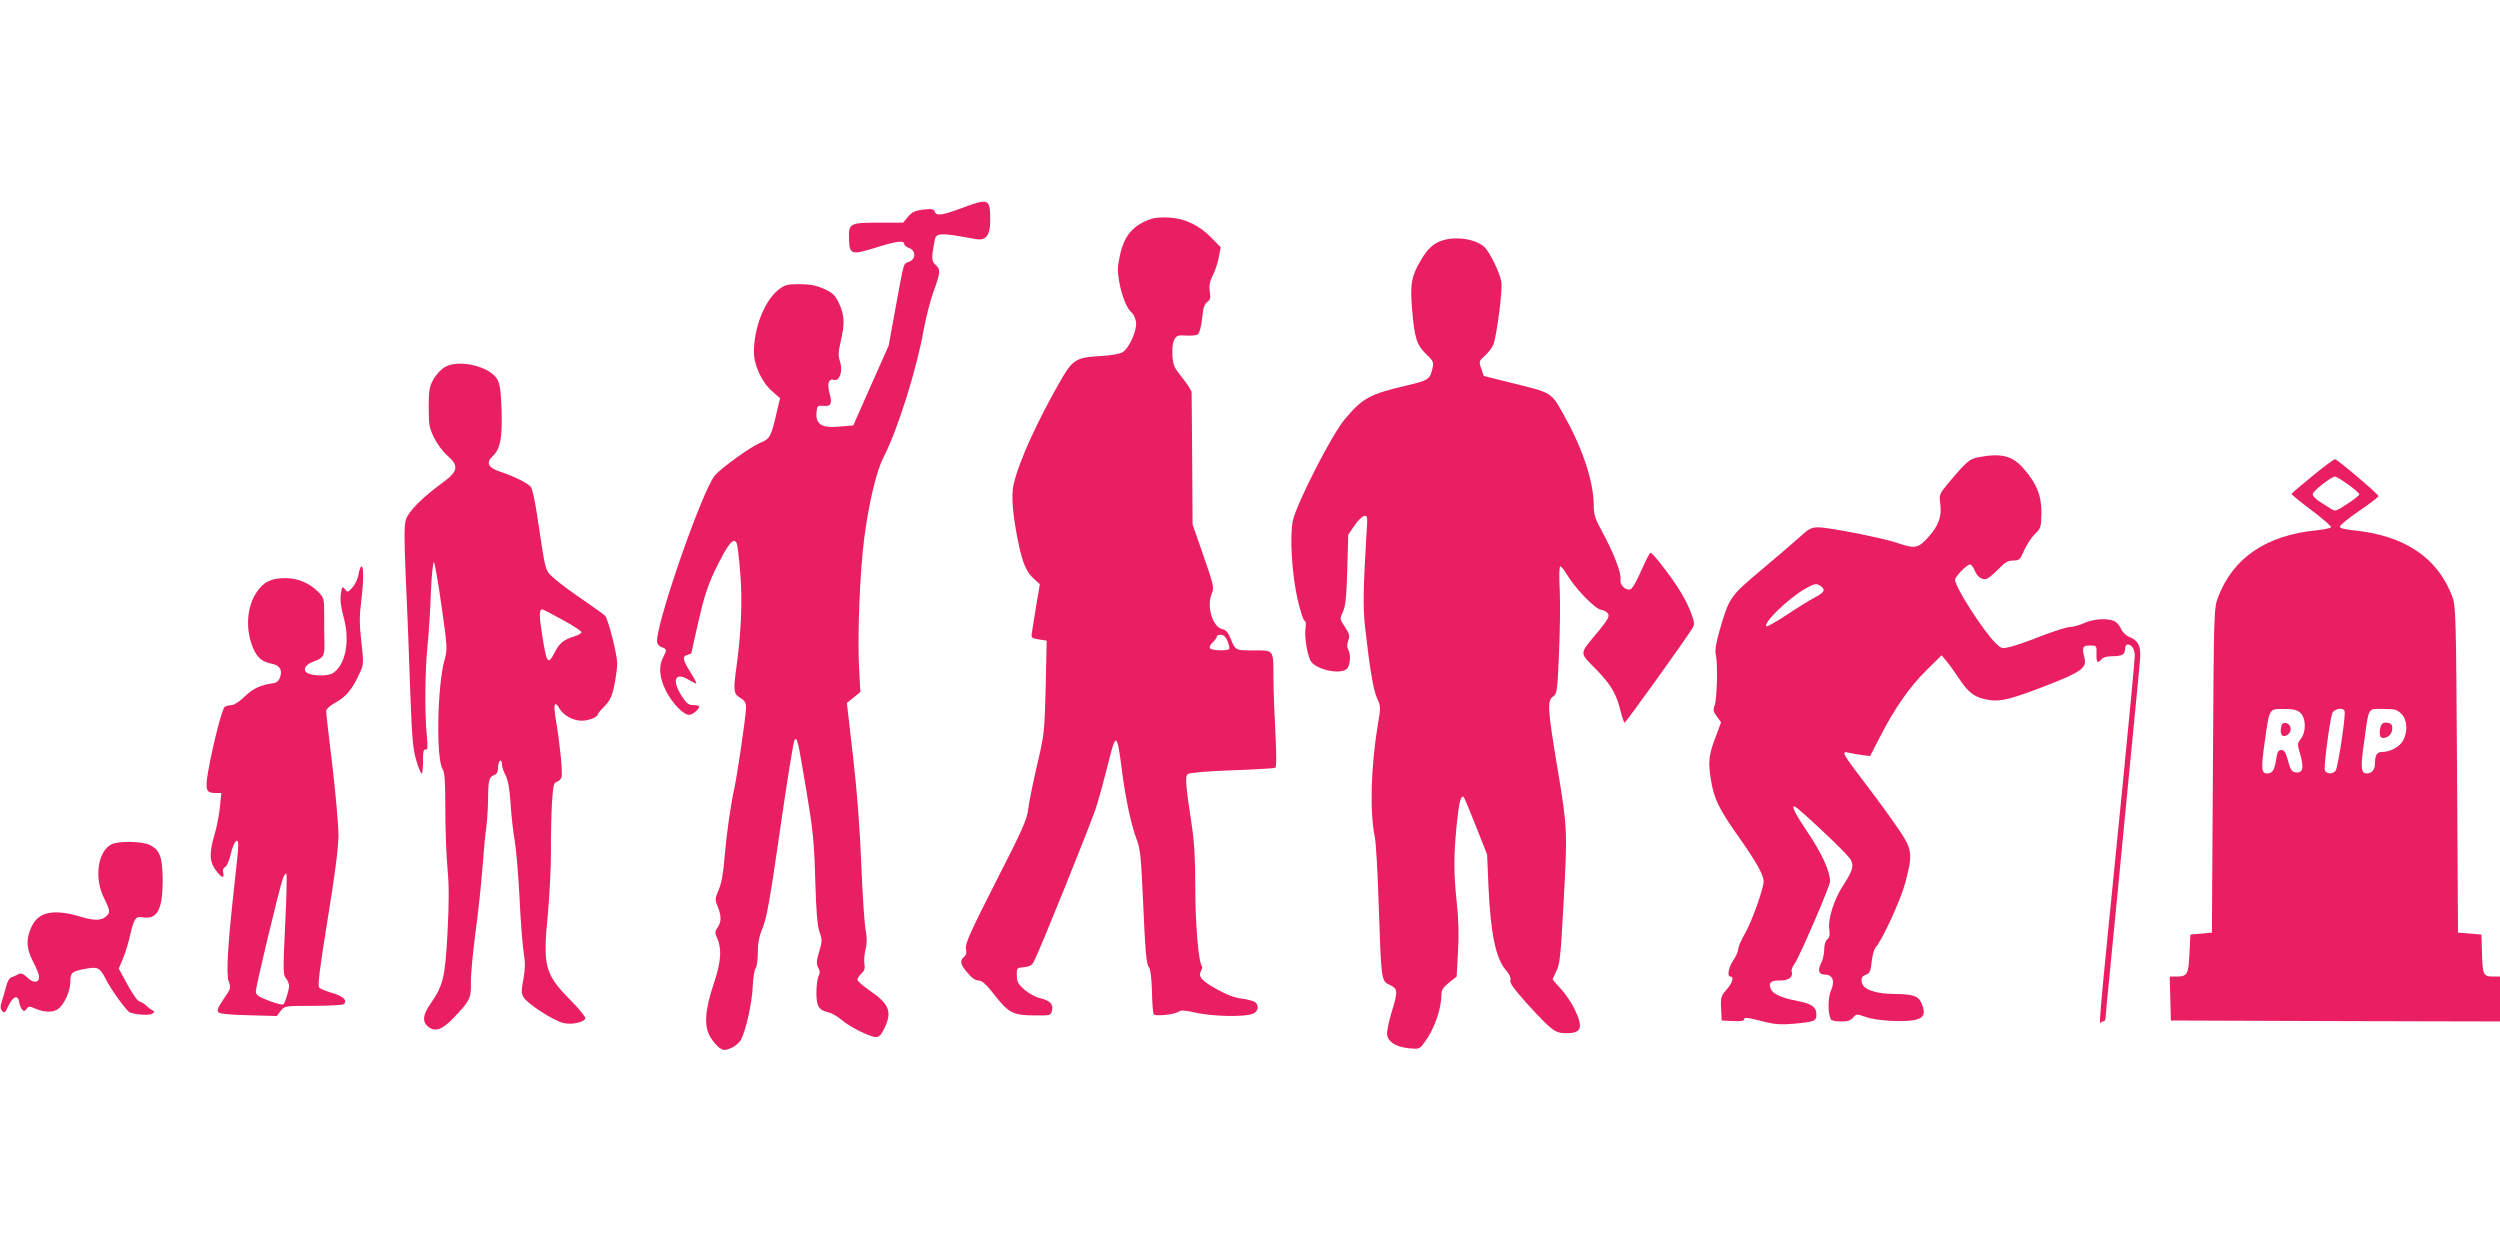
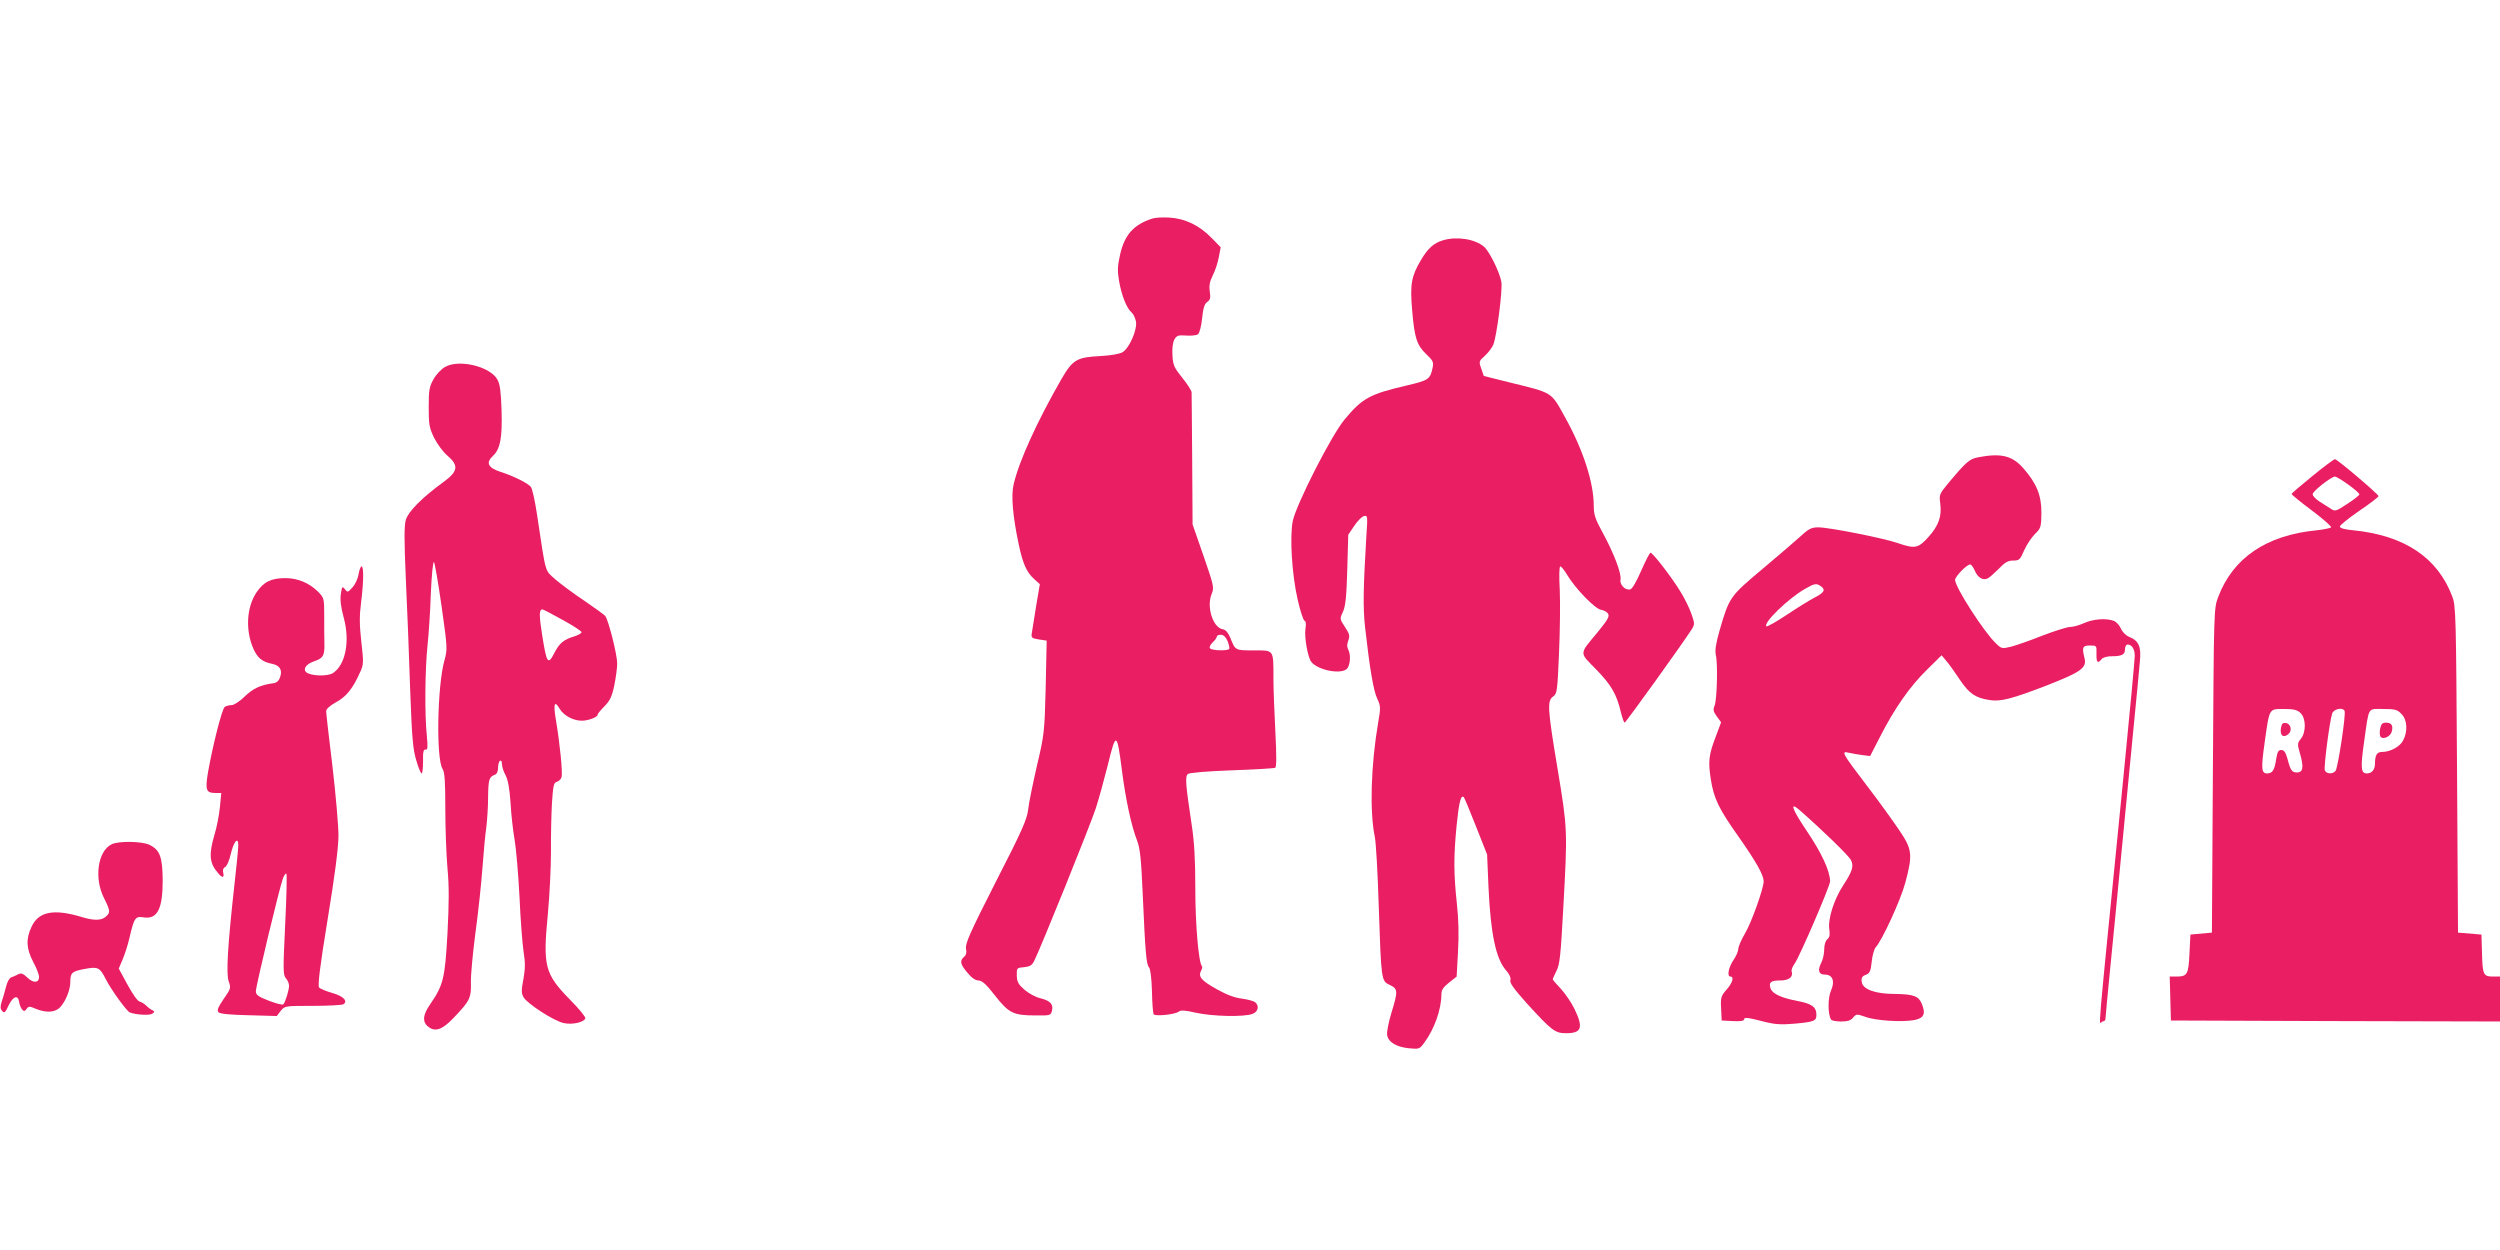
<svg xmlns="http://www.w3.org/2000/svg" version="1.0" width="1280pt" height="640pt" viewBox="0 0 1280 640" preserveAspectRatio="xMidYMid meet">
  <g transform="translate(0,640) scale(0.1,-0.1)" fill="#e91e63" stroke="none">
-     <path d="M4925 5335 c-102 -38 -130 -42 -139 -19 -5 14 -16 16 -59 11 -42 -5 -57 -12 -78 -37 l-25 -30 -126 0 c-147 0 -154 -4 -151 -83 2 -82 12 -84 143 -43 105 33 140 36 140 15 0 -5 11 -14 25 -19 35 -13 35 -57 0 -70 -31 -12 -25 7 -69 -232 l-36 -198 -91 -204 -90 -204 -69 -6 c-97 -10 -129 13 -118 85 2 20 8 24 34 21 39 -4 46 11 31 65 -13 49 -4 77 22 68 29 -9 48 45 32 93 -10 30 -9 49 3 102 22 90 20 137 -8 196 -20 43 -31 54 -77 75 -41 18 -71 24 -126 24 -64 0 -75 -3 -109 -30 -71 -58 -123 -192 -124 -317 0 -67 40 -154 92 -200 l42 -37 -14 -58 c-31 -138 -36 -149 -87 -170 -49 -20 -190 -121 -231 -165 -65 -71 -316 -797 -297 -859 3 -10 15 -21 26 -24 23 -8 24 -14 4 -51 -24 -46 -19 -104 15 -172 33 -64 89 -122 119 -122 17 0 51 29 51 43 0 4 -14 7 -30 7 -25 0 -35 8 -60 47 -52 81 -33 125 35 83 20 -12 38 -21 40 -19 2 3 -12 29 -31 59 -39 62 -42 80 -14 87 11 3 20 7 20 9 0 3 16 75 36 162 26 117 47 181 80 252 70 146 102 186 117 146 3 -7 11 -74 17 -149 12 -135 5 -311 -20 -487 -16 -114 -14 -133 20 -153 23 -14 30 -25 30 -50 0 -36 -45 -346 -60 -412 -19 -86 -40 -233 -50 -352 -6 -81 -16 -136 -30 -168 -19 -45 -20 -51 -5 -87 19 -49 19 -78 -1 -107 -13 -18 -14 -28 -5 -47 28 -62 24 -124 -14 -239 -47 -139 -52 -221 -16 -278 13 -21 34 -45 46 -53 20 -13 27 -13 58 0 20 8 42 27 51 43 26 50 57 191 60 274 2 45 9 86 15 92 6 6 11 42 11 79 0 51 7 85 26 131 20 50 38 150 89 506 35 243 68 448 73 453 14 14 16 6 61 -262 34 -204 40 -264 45 -457 5 -160 11 -235 22 -265 14 -39 14 -48 -2 -101 -14 -47 -15 -61 -5 -81 10 -18 10 -29 2 -44 -6 -11 -11 -50 -11 -85 0 -71 12 -89 64 -101 17 -4 46 -21 65 -38 40 -35 146 -88 177 -88 14 0 27 13 42 45 41 85 26 125 -79 196 -32 22 -59 46 -59 53 0 7 9 21 21 32 15 14 19 26 15 47 -3 16 -1 49 5 73 8 32 9 60 1 102 -6 31 -16 181 -22 332 -7 179 -21 371 -42 553 l-32 278 35 28 34 28 -7 134 c-8 160 5 488 27 654 23 177 62 342 97 410 74 143 173 459 208 660 11 61 33 147 50 193 36 98 37 113 9 137 -20 19 -21 33 -3 128 6 31 28 34 130 17 32 -6 71 -12 87 -15 45 -7 67 23 67 93 0 116 -5 119 -145 67z" />
    <path d="M5900 5281 c-96 -31 -142 -83 -165 -184 -14 -62 -14 -85 -5 -138 13 -73 39 -138 63 -158 9 -7 19 -28 23 -46 8 -42 -33 -136 -68 -158 -14 -9 -59 -17 -113 -20 -122 -6 -142 -18 -200 -117 -124 -216 -217 -419 -245 -539 -14 -58 -5 -162 26 -309 21 -97 39 -140 77 -175 l31 -28 -19 -112 c-10 -62 -20 -124 -22 -138 -4 -24 -1 -27 36 -33 l40 -6 -5 -238 c-6 -231 -7 -242 -45 -403 -21 -92 -42 -193 -45 -225 -6 -50 -32 -109 -166 -370 -131 -258 -157 -316 -152 -341 4 -20 1 -33 -10 -42 -23 -20 -20 -38 17 -81 21 -26 41 -40 57 -40 19 -1 40 -20 85 -78 70 -89 93 -101 207 -101 75 -1 78 0 84 24 8 33 -8 51 -59 64 -24 5 -60 25 -81 43 -32 28 -39 40 -40 73 -1 39 0 40 37 43 29 3 40 9 51 30 32 62 287 694 316 782 17 52 44 152 62 223 42 173 47 171 73 -33 18 -141 48 -281 77 -354 15 -40 21 -93 29 -280 13 -294 18 -353 32 -369 7 -7 13 -55 15 -121 1 -60 5 -113 9 -119 7 -12 112 -1 129 14 10 8 34 6 86 -6 83 -19 249 -23 291 -6 29 11 36 41 13 60 -8 6 -38 14 -67 18 -36 4 -79 20 -127 47 -81 45 -98 65 -83 95 6 10 8 21 5 24 -17 17 -34 213 -34 397 0 150 -5 239 -19 330 -31 206 -34 245 -19 257 8 7 94 14 225 19 116 4 216 10 222 13 7 4 7 64 1 181 -5 96 -10 220 -10 275 0 152 4 145 -101 145 -95 0 -94 -1 -120 65 -11 26 -24 41 -38 43 -51 8 -85 116 -57 182 13 31 11 41 -42 194 l-56 161 -2 330 c-1 182 -3 337 -3 347 -1 9 -22 42 -48 74 -41 51 -47 64 -50 113 -2 34 1 66 9 81 12 22 19 25 61 22 26 -2 54 1 61 7 8 7 17 43 21 82 5 52 12 73 26 83 16 11 18 21 13 53 -4 30 -1 50 15 82 12 23 26 65 31 93 l10 52 -47 48 c-63 65 -136 99 -215 104 -35 2 -74 0 -88 -5z m385 -2163 c7 -18 11 -36 9 -40 -8 -12 -92 -9 -99 3 -4 6 2 19 14 30 12 11 21 24 21 29 0 6 9 10 20 10 14 0 26 -11 35 -32z" />
    <path d="M7389 5170 c-48 -14 -79 -42 -114 -102 -49 -82 -56 -124 -45 -254 12 -144 24 -181 72 -227 35 -33 39 -41 33 -70 -13 -60 -20 -64 -134 -91 -189 -44 -226 -65 -317 -174 -68 -82 -246 -432 -265 -519 -16 -80 -5 -272 25 -403 13 -57 29 -106 35 -108 7 -2 9 -17 5 -41 -7 -42 12 -148 30 -170 32 -41 144 -64 179 -38 20 14 25 74 10 101 -7 13 -7 27 0 46 9 24 7 34 -17 70 -27 41 -27 42 -10 78 13 28 18 75 22 215 l5 179 31 46 c17 26 40 48 50 50 18 4 19 -1 12 -99 -16 -267 -18 -369 -7 -469 24 -213 43 -326 62 -366 18 -39 19 -46 5 -125 -37 -218 -44 -453 -17 -584 6 -27 15 -185 20 -350 13 -388 13 -388 57 -408 42 -20 42 -32 8 -143 -14 -46 -24 -96 -22 -111 4 -37 45 -63 110 -70 54 -5 56 -5 80 28 52 70 88 171 88 249 0 21 10 36 39 59 l39 31 7 127 c5 86 3 166 -6 248 -16 151 -17 237 -1 400 12 119 22 158 37 143 3 -3 31 -70 62 -149 l57 -144 7 -165 c11 -242 38 -368 89 -427 18 -20 27 -39 23 -52 -4 -14 19 -45 85 -119 128 -140 144 -152 201 -152 79 0 89 28 42 125 -16 33 -48 79 -70 103 -23 24 -41 45 -41 48 0 3 9 22 19 43 17 32 22 81 35 322 22 397 22 405 -29 711 -52 312 -54 350 -23 372 20 14 22 27 30 218 5 112 7 258 4 326 -4 72 -3 122 3 122 5 0 20 -19 34 -42 42 -71 144 -176 174 -180 14 -2 31 -11 36 -20 9 -13 -1 -31 -50 -91 -100 -121 -99 -104 -10 -195 78 -81 104 -126 126 -219 7 -29 16 -53 19 -53 6 0 302 412 345 480 14 23 14 29 -3 77 -10 29 -35 80 -55 112 -43 72 -143 201 -154 201 -5 0 -26 -42 -48 -92 -26 -59 -46 -94 -57 -96 -26 -5 -54 25 -49 51 6 30 -35 137 -92 241 -38 69 -45 92 -45 137 0 118 -54 285 -145 449 -76 137 -59 126 -294 184 l-124 31 -13 38 c-13 36 -12 38 18 65 17 15 37 41 44 58 17 42 48 278 41 321 -8 47 -60 154 -88 179 -45 40 -140 55 -210 34z" />
    <path d="M2280 4522 c-20 -11 -46 -38 -60 -63 -22 -39 -25 -56 -25 -144 0 -89 3 -106 28 -157 16 -32 46 -73 68 -91 59 -51 54 -80 -19 -134 -108 -78 -181 -151 -194 -194 -9 -32 -9 -100 0 -307 7 -147 17 -400 22 -562 9 -245 14 -306 31 -362 11 -38 23 -68 28 -68 4 0 7 28 7 63 -1 47 2 61 13 59 11 -2 12 12 6 75 -11 106 -9 336 4 459 6 55 14 176 17 268 4 92 11 163 16 158 4 -4 22 -107 39 -227 30 -211 30 -221 15 -274 -37 -130 -44 -505 -10 -558 11 -17 14 -65 14 -202 0 -100 5 -237 11 -306 9 -94 8 -179 0 -336 -13 -230 -21 -263 -90 -363 -35 -51 -39 -85 -13 -109 37 -33 74 -22 134 41 84 88 91 102 89 182 -1 38 10 152 23 252 14 101 30 251 36 333 6 83 15 177 20 210 4 33 9 101 9 150 1 94 5 107 34 118 11 4 17 17 17 36 0 16 5 33 10 36 6 3 10 -4 10 -17 0 -13 8 -39 19 -58 12 -24 20 -68 25 -141 3 -59 13 -144 21 -190 8 -46 19 -178 25 -294 5 -115 15 -241 21 -280 9 -54 8 -85 -1 -138 -11 -55 -11 -72 0 -92 18 -33 155 -122 206 -133 44 -10 104 4 111 24 2 7 -33 50 -78 95 -130 133 -140 171 -114 439 9 96 16 240 16 320 -1 80 2 192 5 249 6 89 9 104 25 108 10 3 21 13 24 24 7 20 -9 178 -29 294 -14 83 -7 102 20 55 21 -34 69 -60 113 -60 33 0 81 18 81 31 0 5 16 24 35 43 28 29 38 49 50 106 8 39 15 90 15 113 0 46 -45 223 -61 243 -6 7 -54 42 -107 78 -53 35 -120 85 -148 109 -56 51 -47 18 -95 336 -10 67 -24 130 -31 138 -15 19 -89 56 -155 77 -65 21 -77 47 -39 82 38 36 48 92 44 234 -3 93 -8 133 -21 156 -36 67 -194 106 -267 66z m599 -1295 c52 -28 96 -57 98 -63 2 -6 -16 -16 -39 -23 -52 -16 -74 -34 -99 -83 -34 -66 -40 -56 -64 96 -15 95 -15 126 2 126 4 0 50 -24 102 -53z" />
    <path d="M10130 4059 c-47 -9 -61 -21 -159 -138 -41 -50 -43 -55 -37 -98 9 -66 -8 -114 -60 -172 -53 -59 -69 -62 -159 -31 -72 25 -351 80 -405 80 -34 0 -49 -7 -88 -43 -26 -24 -115 -100 -198 -170 -168 -141 -170 -144 -220 -316 -19 -66 -24 -101 -19 -124 11 -46 6 -227 -6 -259 -9 -22 -7 -31 11 -56 l22 -30 -26 -70 c-37 -95 -41 -130 -27 -220 16 -102 41 -153 146 -301 87 -124 124 -190 125 -223 0 -36 -62 -211 -96 -268 -19 -32 -34 -68 -34 -79 0 -11 -11 -37 -25 -57 -25 -37 -34 -84 -15 -84 20 0 10 -33 -20 -67 -28 -32 -31 -40 -28 -96 l3 -62 58 -3 c38 -2 57 1 57 9 0 12 17 10 114 -15 46 -11 80 -13 146 -7 99 9 110 14 110 45 0 40 -23 57 -97 71 -84 16 -129 37 -138 65 -10 31 2 40 50 40 45 0 68 19 58 47 -2 7 5 25 16 40 25 35 181 397 181 420 0 53 -44 147 -119 258 -75 111 -91 154 -38 108 121 -106 251 -233 263 -255 17 -32 9 -58 -40 -133 -46 -70 -78 -172 -70 -222 4 -29 2 -42 -10 -52 -10 -8 -16 -29 -16 -53 0 -21 -7 -53 -16 -69 -19 -38 -12 -59 20 -59 39 0 52 -34 31 -81 -17 -37 -17 -122 0 -149 3 -6 27 -10 51 -10 34 0 50 5 62 20 16 19 19 19 62 4 53 -20 186 -28 250 -17 51 10 61 32 39 85 -16 38 -43 48 -137 49 -102 0 -166 24 -170 62 -3 21 2 29 21 36 20 8 25 18 30 66 3 31 12 64 20 74 35 39 128 242 152 331 39 146 36 171 -32 271 -31 46 -105 149 -165 227 -128 168 -133 178 -92 168 16 -4 47 -9 69 -12 l40 -5 50 97 c74 146 154 260 240 344 l76 75 25 -30 c14 -16 45 -60 69 -96 47 -70 79 -92 150 -103 57 -10 117 6 298 76 171 67 202 89 190 137 -14 56 -11 66 27 66 35 0 35 0 34 -42 -1 -46 6 -52 26 -28 7 9 29 15 50 15 54 0 70 8 70 36 0 13 6 24 13 24 22 0 37 -23 37 -58 0 -19 -27 -307 -60 -640 -141 -1419 -125 -1232 -105 -1232 8 0 15 6 15 13 0 6 11 127 25 267 14 140 39 395 55 565 17 171 44 450 60 620 17 171 33 340 36 377 8 77 -5 107 -54 127 -18 7 -36 26 -43 43 -7 16 -23 34 -36 39 -39 15 -105 10 -152 -11 -24 -11 -56 -20 -71 -20 -16 0 -79 -20 -142 -44 -62 -25 -135 -50 -161 -57 -47 -11 -49 -11 -78 17 -62 59 -209 288 -209 325 0 17 60 79 77 79 6 0 16 -14 23 -30 16 -38 43 -54 68 -41 9 5 35 28 57 50 30 32 46 41 73 41 30 0 35 4 56 53 13 29 38 66 55 83 30 29 32 35 33 107 1 90 -25 153 -93 230 -56 64 -114 78 -229 56z m-805 -662 c23 -18 14 -32 -37 -58 -23 -12 -86 -51 -140 -87 -54 -36 -101 -62 -104 -59 -18 17 111 142 196 191 52 30 60 31 85 13z" />
    <path d="M11840 3963 c-58 -47 -106 -88 -107 -92 -1 -3 45 -41 103 -84 57 -43 102 -82 99 -87 -3 -4 -36 -11 -73 -15 -258 -25 -429 -141 -505 -342 -22 -58 -22 -62 -27 -888 l-5 -830 -55 -5 -55 -5 -5 -98 c-5 -107 -11 -117 -68 -117 l-33 0 3 -112 3 -113 843 -3 842 -2 0 115 0 115 -32 0 c-53 0 -57 7 -60 115 l-3 100 -60 5 -60 5 -5 835 c-5 784 -6 838 -24 885 -75 200 -245 314 -508 340 -44 4 -68 11 -68 19 0 7 45 43 100 81 55 37 99 71 98 75 -5 14 -213 190 -223 189 -5 0 -57 -38 -115 -86z m183 -44 c31 -22 57 -45 57 -50 0 -5 -28 -27 -62 -49 -60 -39 -62 -40 -87 -23 -14 9 -41 26 -58 37 -18 12 -33 28 -32 36 0 15 94 89 114 90 6 0 36 -18 68 -41z m-245 -1169 c29 -27 30 -97 3 -132 -19 -23 -19 -28 -5 -76 20 -69 16 -97 -15 -97 -27 0 -34 11 -50 73 -9 31 -17 42 -31 42 -15 0 -20 -10 -26 -47 -8 -55 -19 -73 -46 -73 -30 0 -32 24 -13 158 25 178 21 172 98 172 50 0 68 -4 85 -20z m226 11 c9 -13 -34 -294 -46 -308 -15 -18 -47 -16 -55 3 -6 17 25 254 38 292 9 22 52 32 63 13z m291 -16 c30 -29 34 -89 9 -136 -16 -32 -66 -59 -108 -59 -26 0 -36 -16 -36 -59 0 -31 -16 -51 -42 -51 -30 0 -33 28 -14 160 26 187 17 170 98 170 60 0 72 -3 93 -25z" />
    <path d="M11678 2670 c-5 -36 13 -50 38 -29 21 17 14 53 -12 57 -17 2 -22 -3 -26 -28z" />
    <path d="M12186 2668 c-3 -17 -2 -36 3 -41 15 -15 51 3 57 28 8 31 -2 45 -30 45 -18 0 -25 -7 -30 -32z" />
    <path d="M1836 3461 c-3 -22 -17 -53 -31 -68 -24 -27 -26 -27 -39 -10 -13 17 -15 15 -21 -25 -4 -30 0 -66 15 -121 33 -120 9 -241 -55 -283 -29 -19 -118 -15 -138 5 -17 17 2 42 41 55 46 16 54 28 53 87 -1 30 -1 95 -1 146 0 90 -1 92 -32 124 -45 44 -103 69 -166 69 -74 0 -113 -19 -150 -75 -50 -76 -56 -194 -14 -288 21 -46 45 -66 96 -76 39 -8 53 -32 40 -68 -6 -19 -18 -29 -34 -31 -66 -9 -103 -26 -146 -67 -25 -25 -56 -45 -67 -45 -12 0 -28 -4 -36 -9 -14 -9 -61 -194 -86 -335 -15 -91 -10 -106 38 -106 l30 0 -7 -72 c-4 -40 -16 -104 -28 -142 -30 -103 -26 -146 20 -198 20 -24 31 -23 25 3 -4 14 0 25 10 30 9 5 21 34 28 64 15 66 39 95 39 47 0 -17 -9 -108 -20 -204 -34 -307 -43 -454 -29 -493 12 -33 11 -37 -26 -90 -30 -44 -35 -59 -26 -68 8 -8 61 -13 155 -15 l143 -4 20 26 c21 26 22 26 164 26 79 0 150 4 157 8 25 16 0 42 -57 58 -31 9 -61 21 -67 28 -8 8 3 101 43 346 38 231 55 365 56 430 0 52 -14 213 -31 358 -18 144 -32 271 -32 281 0 11 19 28 51 46 52 28 86 70 123 154 18 39 18 49 6 155 -10 89 -10 133 -1 203 13 106 14 183 2 183 -5 0 -11 -18 -15 -39z m-376 -1796 c-11 -233 -11 -257 4 -274 9 -10 16 -27 16 -38 0 -22 -19 -84 -29 -95 -4 -5 -37 4 -74 18 -56 22 -67 30 -67 49 0 27 122 534 139 579 7 16 14 26 17 23 4 -3 1 -121 -6 -262z" />
    <path d="M571 2077 c-71 -35 -90 -175 -38 -276 32 -65 33 -73 9 -94 -23 -21 -62 -21 -124 -2 -142 43 -220 28 -256 -49 -30 -63 -28 -112 8 -181 17 -31 30 -66 30 -76 0 -32 -29 -34 -59 -5 -23 22 -33 25 -47 18 -11 -6 -27 -13 -36 -16 -10 -3 -21 -23 -27 -48 -6 -24 -16 -58 -22 -76 -8 -25 -8 -37 2 -48 11 -13 16 -9 33 28 23 48 49 56 54 18 2 -14 9 -31 15 -38 9 -11 13 -11 23 2 10 15 15 15 47 1 53 -22 100 -19 125 8 28 30 52 89 52 129 0 48 8 55 74 67 68 13 77 8 108 -53 26 -52 107 -164 123 -170 33 -12 101 -16 115 -6 12 10 13 12 1 17 -7 3 -22 14 -31 23 -10 10 -26 20 -35 22 -10 1 -37 40 -62 86 l-45 83 20 47 c11 26 28 78 36 115 23 98 29 107 71 100 70 -11 98 42 98 188 -1 122 -14 158 -69 184 -39 18 -159 20 -193 2z" />
  </g>
</svg>